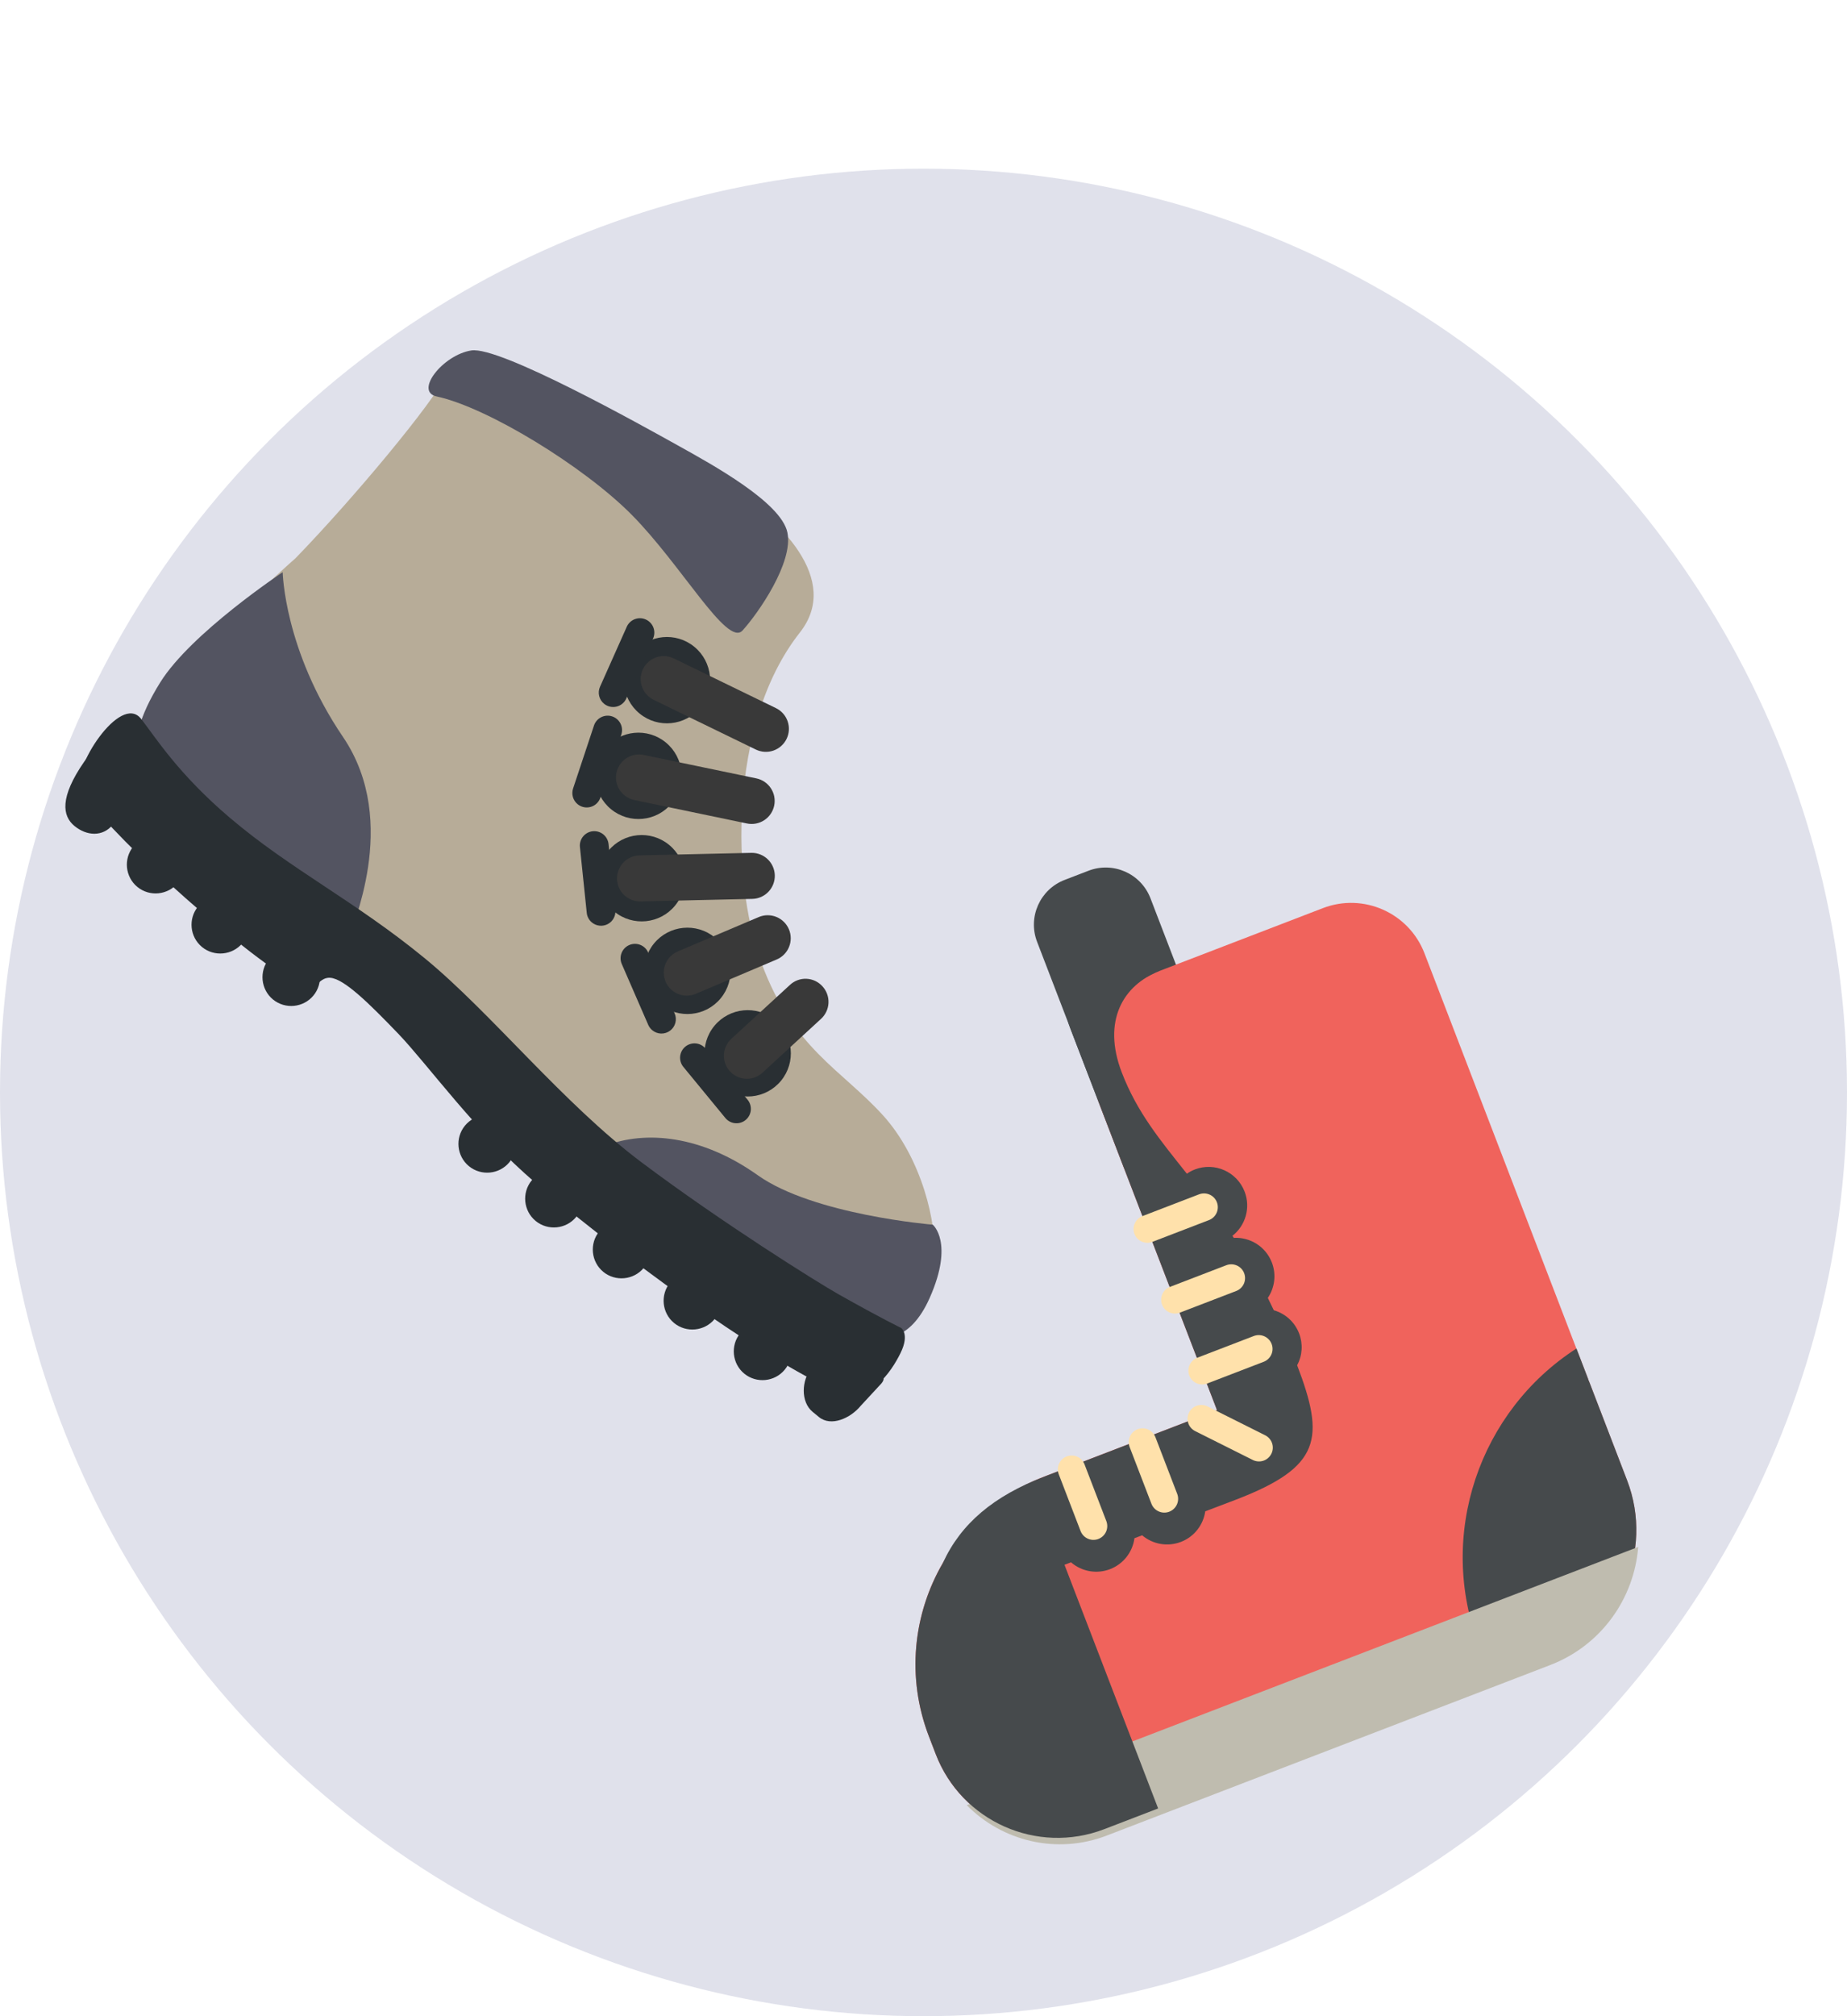
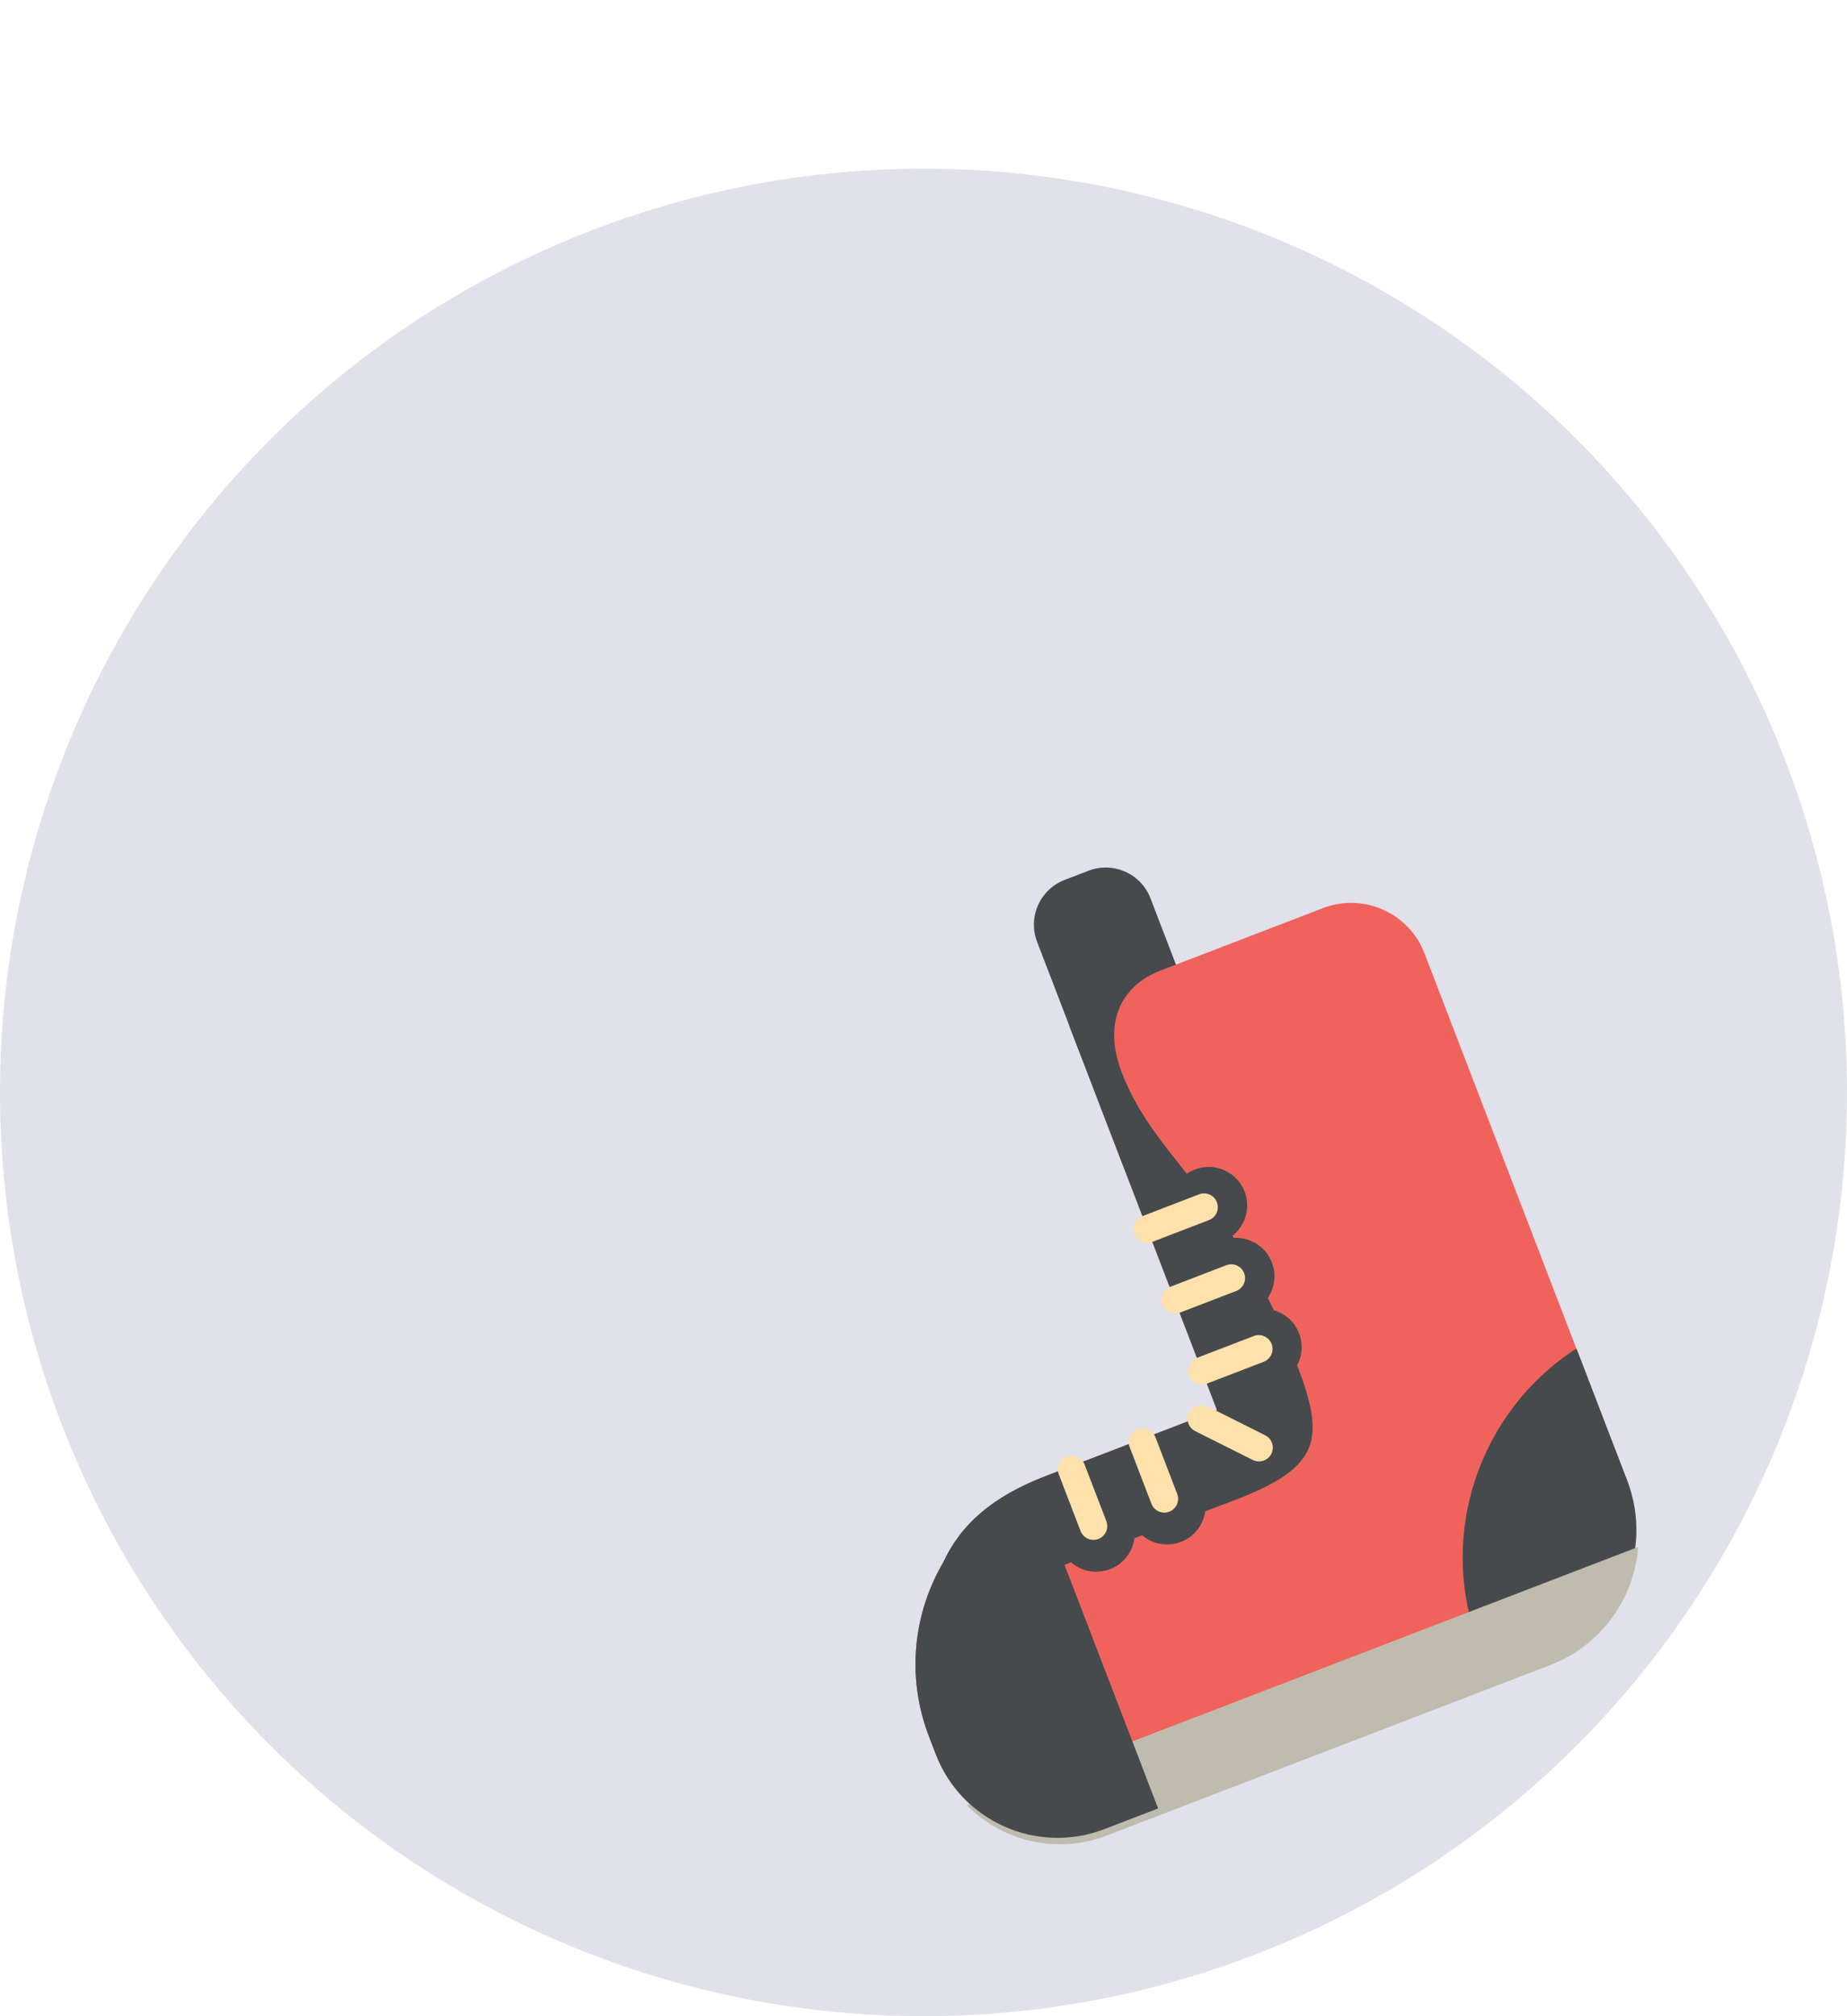
<svg xmlns="http://www.w3.org/2000/svg" width="230" height="251" viewBox="0 0 230 251" fill="none">
  <circle cx="115" cy="135.999" r="115" fill="#E0E1EB" />
  <g clip-path="url(#clip0)">
    <path d="M116.305 156.352C116.682 152.56 114.874 144.213 109.879 138.765C104.716 133.127 98.732 130.449 94.849 119.964C94.767 119.575 94.659 119.192 94.525 118.817C91.397 110.469 90.452 90.361 99.601 78.748C104.782 72.171 97.26 64.656 90.018 60.066C82.776 55.475 57.355 42.911 55.508 46.804C53.942 50.113 44.042 62.038 36.804 69.489C30.629 74.944 22.685 83.096 18.127 88.65C16.617 90.484 18.558 93.936 18.558 93.936L56.745 127.601L106.82 166.494C106.82 166.494 109.595 168.383 110.946 166.585C113.008 163.836 115.984 159.566 116.305 156.352V156.352Z" fill="#B7AC98" />
    <path d="M75.328 142.66C80.436 140.673 87.401 141.365 94.357 146.305C101.312 151.245 116.153 152.463 116.153 152.463C116.153 152.463 118.837 154.666 115.776 161.569C113.261 167.247 109.891 166.446 109.891 166.446C109.891 166.446 95.556 163.905 89.947 157.562C84.338 151.219 75.328 142.66 75.328 142.66V142.66ZM35.203 71.234C35.203 71.234 23.775 78.803 19.95 84.958C17.339 89.162 16.192 92.773 17.896 95.233C19.599 97.693 44.058 117.014 43.711 116.465C43.364 115.916 50.049 102.549 42.709 91.74C35.37 80.931 35.203 71.234 35.203 71.234V71.234Z" fill="#535461" />
-     <path d="M9.274 102.829C7.751 101.578 7.414 99.272 10.479 94.833L11.67 93.206C16.649 88.021 12.017 96.388 13.54 97.638C15.063 98.888 15.286 101.158 14.036 102.681C12.783 104.202 10.797 104.079 9.274 102.829V102.829ZM17.104 110.415C15.58 109.164 15.357 106.895 16.607 105.371C17.858 103.848 20.127 103.625 21.651 104.875C23.174 106.126 23.397 108.395 22.147 109.919C20.896 111.442 18.627 111.665 17.104 110.415ZM25.157 117.897C23.634 116.647 23.41 114.377 24.661 112.854C25.911 111.33 28.181 111.107 29.704 112.358C31.227 113.608 31.451 115.878 30.2 117.401C28.95 118.924 26.68 119.147 25.157 117.897ZM33.992 124.427C32.469 123.176 32.246 120.907 33.496 119.383C34.747 117.86 37.016 117.637 38.539 118.887C40.063 120.138 40.286 122.407 39.036 123.93C37.785 125.454 35.519 125.679 33.992 124.427ZM58.393 145.18C56.87 143.929 56.647 141.66 57.897 140.136C59.148 138.613 61.417 138.39 62.94 139.64C64.464 140.891 64.687 143.16 63.437 144.683C62.186 146.207 59.917 146.43 58.393 145.18ZM66.702 152C65.179 150.75 64.956 148.48 66.206 146.957C67.457 145.434 69.726 145.21 71.249 146.461C72.773 147.711 72.996 149.981 71.746 151.504C70.495 153.027 68.226 153.251 66.702 152ZM75.124 158.334C73.601 157.083 73.377 154.814 74.628 153.291C75.878 151.767 78.148 151.544 79.671 152.794C81.194 154.045 81.418 156.314 80.167 157.838C78.917 159.361 76.644 159.582 75.124 158.334ZM83.944 164.707C82.421 163.457 82.197 161.187 83.448 159.664C84.698 158.14 86.968 157.917 88.491 159.168C90.014 160.418 90.238 162.687 88.987 164.211C87.739 165.731 85.467 165.957 83.944 164.707ZM92.681 171.007C91.157 169.756 90.934 167.487 92.184 165.964C93.435 164.44 95.704 164.217 97.228 165.468C98.751 166.718 98.974 168.987 97.724 170.511C96.473 172.034 94.204 172.257 92.681 171.007V171.007ZM101.978 176.409L101.2 175.77C99.676 174.52 99.808 171.818 101.058 170.295C102.309 168.771 104.578 168.548 106.101 169.799C107.625 171.049 111.012 170.701 109.762 172.224L107.173 175.022C105.922 176.545 103.501 177.659 101.978 176.409Z" fill="#292F33" />
    <path d="M54.375 49.355C51.568 48.748 55.139 44.188 58.692 43.627C62.244 43.066 79.981 52.99 84.358 55.423C88.735 57.857 97.258 62.536 98.049 66.277C98.84 70.018 94.378 76.397 92.461 78.495C90.546 80.591 84.867 70.329 78.627 64.048C72.732 58.11 60.772 50.74 54.375 49.355Z" fill="#535461" />
    <path d="M79.641 88.829C81.935 90.713 85.322 90.38 87.205 88.085C89.089 85.791 88.756 82.404 86.461 80.52C84.167 78.637 80.78 78.97 78.896 81.265C77.013 83.559 77.346 86.946 79.641 88.829Z" fill="#292F33" />
    <path d="M76.092 100.742C78.386 102.625 81.773 102.292 83.657 99.998C85.54 97.703 85.207 94.316 82.912 92.433C80.618 90.549 77.231 90.882 75.347 93.177C73.464 95.472 73.797 98.858 76.092 100.742Z" fill="#292F33" />
    <path d="M76.496 113.486C78.79 115.369 82.177 115.036 84.061 112.741C85.944 110.447 85.611 107.06 83.317 105.176C81.022 103.293 77.635 103.626 75.752 105.921C73.868 108.215 74.201 111.602 76.496 113.486Z" fill="#292F33" />
    <path d="M82.187 125.018C84.482 126.902 87.869 126.569 89.752 124.274C91.636 121.98 91.303 118.593 89.008 116.709C86.714 114.826 83.327 115.159 81.443 117.453C79.56 119.748 79.893 123.135 82.187 125.018Z" fill="#292F33" />
    <path d="M89.695 135.286C91.99 137.169 95.377 136.836 97.26 134.541C99.144 132.247 98.81 128.86 96.516 126.976C94.221 125.093 90.835 125.426 88.951 127.721C87.067 130.015 87.401 133.402 89.695 135.286Z" fill="#292F33" />
    <path d="M80.849 86.772C80.299 86.329 79.932 85.698 79.819 85.001C79.706 84.304 79.854 83.589 80.236 82.995C80.617 82.401 81.205 81.968 81.886 81.781C82.567 81.594 83.293 81.665 83.925 81.98L96.626 88.155C96.964 88.32 97.267 88.549 97.517 88.831C97.766 89.113 97.958 89.441 98.081 89.796C98.204 90.152 98.256 90.529 98.233 90.905C98.211 91.28 98.114 91.648 97.95 91.986C97.785 92.325 97.555 92.628 97.274 92.877C96.992 93.127 96.664 93.319 96.308 93.442C95.953 93.565 95.576 93.617 95.2 93.594C94.825 93.572 94.457 93.475 94.118 93.311L81.417 87.136C81.214 87.037 81.024 86.915 80.849 86.772V86.772ZM77.758 99.009C77.261 98.603 76.915 98.041 76.775 97.415C76.635 96.789 76.71 96.133 76.986 95.554C77.263 94.975 77.726 94.506 78.301 94.221C78.876 93.936 79.53 93.853 80.159 93.984L94.184 96.902C94.553 96.978 94.903 97.127 95.214 97.339C95.525 97.551 95.791 97.822 95.998 98.137C96.204 98.452 96.347 98.805 96.417 99.174C96.487 99.544 96.484 99.924 96.407 100.293C96.33 100.662 96.181 101.012 95.969 101.323C95.757 101.634 95.486 101.901 95.171 102.107C94.856 102.313 94.504 102.456 94.134 102.526C93.764 102.596 93.384 102.593 93.015 102.516L78.99 99.598C78.537 99.505 78.115 99.302 77.758 99.009V99.009ZM77.879 111.569C77.428 111.197 77.103 110.696 76.945 110.134C76.787 109.572 76.804 108.975 76.994 108.422C77.184 107.87 77.539 107.389 78.01 107.044C78.48 106.698 79.046 106.504 79.629 106.488L93.602 106.173C94.353 106.169 95.076 106.46 95.615 106.984C96.154 107.508 96.466 108.223 96.483 108.974C96.5 109.725 96.221 110.454 95.707 111.002C95.193 111.55 94.484 111.874 93.733 111.904L79.76 112.219C79.076 112.235 78.408 112.004 77.879 111.569V111.569ZM83.697 123.299C83.316 122.986 83.023 122.58 82.845 122.121C82.667 121.661 82.61 121.163 82.681 120.675C82.751 120.187 82.946 119.726 83.247 119.336C83.548 118.945 83.945 118.639 84.398 118.446L94.48 114.168C95.18 113.871 95.969 113.864 96.674 114.149C97.379 114.434 97.942 114.987 98.24 115.687C98.537 116.387 98.543 117.176 98.258 117.881C97.974 118.587 97.42 119.15 96.72 119.447L86.639 123.725C86.156 123.93 85.627 123.999 85.108 123.923C84.59 123.848 84.102 123.633 83.697 123.299ZM91.192 133.652C90.875 133.392 90.617 133.067 90.436 132.699C90.255 132.331 90.156 131.928 90.144 131.518C90.132 131.108 90.208 130.7 90.368 130.322C90.527 129.944 90.766 129.604 91.067 129.326L98.364 122.618C98.639 122.359 98.963 122.159 99.316 122.027C99.67 121.895 100.046 121.835 100.423 121.851C100.8 121.866 101.171 121.957 101.512 122.117C101.854 122.278 102.16 122.504 102.413 122.785C102.928 123.344 103.199 124.084 103.168 124.844C103.137 125.603 102.805 126.319 102.246 126.834L94.95 133.543C94.442 134.012 93.782 134.281 93.092 134.302C92.401 134.322 91.726 134.091 91.192 133.652V133.652Z" fill="#393939" />
    <path d="M17.569 89.49C19.351 91.763 22.16 96.327 28.693 101.866C36.223 108.252 44.253 112.205 52.897 119.301C61.181 126.101 70.08 137.337 79.886 144.7C89.89 152.207 101.726 159.605 104.392 161.112C109.673 164.094 112.234 165.329 112.234 165.329C112.234 165.329 113.292 166.1 112.14 168.441C110.993 170.782 108.246 174.902 104.293 173.251C96.747 170.098 80.84 159.16 66.666 147.228C59.466 141.169 53.139 132.369 49.592 128.687C46.047 125.003 42.857 121.829 41.111 121.726C39.361 121.62 39.557 124.122 36.369 122.159C28.428 117.263 12.411 102.697 10.045 98.158C8.834 95.838 14.989 86.199 17.569 89.49V89.49ZM75.217 87.609C74.914 87.36 74.701 87.018 74.611 86.636C74.521 86.254 74.559 85.853 74.718 85.494L78.085 77.948C78.294 77.537 78.652 77.222 79.086 77.068C79.52 76.914 79.996 76.933 80.417 77.121C80.838 77.308 81.17 77.65 81.346 78.076C81.521 78.501 81.526 78.978 81.361 79.407L77.991 86.957C77.879 87.209 77.71 87.431 77.497 87.607C77.284 87.783 77.034 87.907 76.766 87.97C76.497 88.033 76.218 88.034 75.949 87.971C75.68 87.908 75.43 87.785 75.217 87.609V87.609ZM71.928 100.116C71.648 99.886 71.444 99.577 71.343 99.229C71.242 98.882 71.249 98.511 71.362 98.168L73.966 90.324C74.116 89.873 74.439 89.499 74.864 89.286C75.289 89.073 75.781 89.037 76.233 89.187C76.684 89.337 77.057 89.66 77.27 90.085C77.484 90.51 77.519 91.002 77.369 91.453L74.765 99.297C74.673 99.573 74.516 99.822 74.306 100.023C74.097 100.225 73.841 100.372 73.562 100.452C73.283 100.533 72.988 100.544 72.703 100.486C72.419 100.427 72.152 100.3 71.928 100.116V100.116ZM73.71 114.842C73.344 114.543 73.112 114.111 73.065 113.64L72.213 105.421C72.172 104.953 72.317 104.488 72.616 104.125C72.915 103.762 73.345 103.532 73.812 103.483C74.28 103.435 74.748 103.572 75.115 103.865C75.483 104.158 75.72 104.584 75.777 105.051L76.629 113.269C76.666 113.623 76.597 113.979 76.431 114.294C76.265 114.608 76.01 114.866 75.697 115.034C75.384 115.203 75.028 115.275 74.674 115.24C74.32 115.206 73.985 115.068 73.71 114.842V114.842ZM81.23 128.261C81.011 128.08 80.837 127.85 80.723 127.59L77.427 120.012C77.333 119.796 77.282 119.564 77.278 119.328C77.273 119.093 77.315 118.859 77.401 118.64C77.487 118.421 77.615 118.221 77.779 118.051C77.942 117.882 78.137 117.746 78.353 117.652C78.569 117.558 78.801 117.507 79.036 117.503C79.272 117.498 79.506 117.54 79.725 117.626C79.944 117.712 80.144 117.841 80.313 118.004C80.483 118.167 80.618 118.362 80.713 118.578L84.009 126.157C84.172 126.526 84.205 126.939 84.103 127.329C84.002 127.719 83.772 128.063 83.451 128.307C83.129 128.55 82.735 128.678 82.332 128.67C81.929 128.661 81.541 128.517 81.23 128.261V128.261ZM90.573 139.43C90.481 139.356 90.398 139.272 90.324 139.18L85.075 132.794C84.784 132.426 84.648 131.959 84.698 131.492C84.748 131.026 84.978 130.598 85.34 130.299C85.702 130.001 86.167 129.857 86.634 129.897C87.102 129.937 87.534 130.16 87.84 130.516L93.089 136.901C93.374 137.244 93.521 137.681 93.501 138.127C93.481 138.572 93.296 138.994 92.981 139.31C92.667 139.627 92.246 139.814 91.8 139.836C91.355 139.858 90.917 139.714 90.573 139.43V139.43Z" fill="#292F33" />
  </g>
  <path d="M135.549 108.399L132.577 109.542C129.5 110.724 127.964 114.178 129.147 117.255L139.932 145.309C140.076 145.682 140.362 145.984 140.728 146.147C141.094 146.31 141.51 146.32 141.884 146.177L153.179 141.834C153.553 141.691 153.854 141.404 154.017 141.038C154.18 140.672 154.191 140.256 154.047 139.882L143.263 111.829C142.08 108.752 138.627 107.216 135.549 108.399V108.399Z" fill="#464A4C" />
  <path d="M177.386 118.682C175.446 113.634 169.78 111.115 164.733 113.056L144.423 120.863C137.737 123.434 134.4 130.938 136.97 137.625L151.548 175.545L151.55 175.552L130.056 183.815C117.152 188.775 110.713 203.257 115.674 216.16L116.525 218.376C119.744 226.751 129.144 230.93 137.518 227.711L192.738 206.483C201.592 203.08 206.01 193.143 202.606 184.29L197.939 172.149C197.878 171.991 197.812 171.837 197.746 171.683L197.758 171.678L177.386 118.682V118.682Z" fill="#F0635C" />
  <path d="M196.31 167.878C184.246 175.649 178.861 191.057 184.213 204.98C184.751 206.374 185.388 207.728 186.119 209.031L192.75 206.482C201.604 203.079 206.022 193.142 202.619 184.289L197.951 172.148C197.89 171.99 197.824 171.836 197.758 171.682L197.77 171.677L196.31 167.878V167.878Z" fill="#464A4C" />
  <path d="M120.385 224.725C124.783 229.206 131.582 230.911 137.815 228.515L193.035 207.287C199.422 204.832 203.499 198.978 203.999 192.582L120.385 224.725Z" fill="#BFBCAF" />
  <path d="M161.53 169.967C161.853 169.362 162.041 168.694 162.083 168.01C162.125 167.325 162.019 166.64 161.773 166C161.212 164.54 160.015 163.518 158.621 163.115C158.378 162.6 158.131 162.088 157.878 161.579C158.722 160.324 158.964 158.693 158.38 157.174C157.614 155.181 155.662 153.994 153.638 154.105C153.582 154.019 153.527 153.934 153.471 153.848C155.086 152.582 155.763 150.365 154.988 148.35C154.036 145.875 151.259 144.64 148.785 145.591C148.427 145.729 148.099 145.908 147.796 146.116C144.473 141.938 141.608 138.5 139.69 133.512C137.223 127.093 139.858 122.621 144.423 120.866C137.736 123.437 130.75 121.447 133.32 128.134L151.547 175.548L151.55 175.555L130.055 183.818C123.743 186.245 119.653 189.659 117.397 194.609C113.724 200.934 112.844 208.805 115.673 216.164L116.525 218.379C119.744 226.754 129.143 230.933 137.518 227.714L144.218 225.138L132.558 194.806L133.37 194.497C134.027 195.066 134.827 195.445 135.683 195.595C136.539 195.744 137.42 195.659 138.231 195.347C139.036 195.037 139.744 194.516 140.278 193.839C140.812 193.161 141.154 192.353 141.268 191.497L142.227 191.133C142.884 191.691 143.679 192.062 144.529 192.206C145.379 192.35 146.252 192.263 147.056 191.954C148.739 191.306 149.847 189.814 150.085 188.148L153.934 186.686C164.504 182.621 165.01 179.087 161.53 169.967V169.967Z" fill="#464A4C" />
  <path d="M142.874 154.721C142.473 154.721 142.084 154.581 141.775 154.324C141.466 154.068 141.257 153.711 141.183 153.316C141.11 152.921 141.177 152.513 141.374 152.163C141.57 151.812 141.882 151.542 142.257 151.398L149.315 148.684C149.525 148.603 149.75 148.565 149.976 148.57C150.201 148.576 150.424 148.626 150.63 148.718C150.836 148.81 151.022 148.941 151.178 149.105C151.333 149.269 151.455 149.461 151.536 149.672C151.617 149.883 151.656 150.107 151.65 150.333C151.644 150.559 151.594 150.781 151.502 150.987C151.41 151.193 151.279 151.38 151.115 151.535C150.952 151.69 150.759 151.812 150.548 151.893L143.491 154.606C143.294 154.682 143.085 154.721 142.874 154.721V154.721ZM146.883 163.432L153.941 160.719C154.151 160.638 154.344 160.516 154.508 160.361C154.671 160.205 154.803 160.019 154.895 159.813C154.986 159.606 155.037 159.384 155.042 159.159C155.048 158.933 155.009 158.708 154.928 158.498C154.847 158.287 154.726 158.094 154.57 157.93C154.415 157.767 154.229 157.635 154.022 157.544C153.816 157.452 153.594 157.402 153.368 157.396C153.143 157.39 152.918 157.429 152.707 157.51L145.65 160.223C145.237 160.396 144.908 160.722 144.732 161.134C144.556 161.545 144.548 162.009 144.708 162.426C144.869 162.844 145.186 163.183 145.592 163.37C145.998 163.558 146.461 163.58 146.883 163.432V163.432ZM150.276 172.257L157.333 169.544C157.548 169.466 157.745 169.346 157.913 169.191C158.08 169.036 158.216 168.849 158.31 168.641C158.405 168.433 158.458 168.208 158.464 167.98C158.471 167.752 158.433 167.524 158.351 167.311C158.269 167.098 158.145 166.903 157.987 166.738C157.829 166.573 157.64 166.442 157.43 166.351C157.221 166.26 156.995 166.212 156.767 166.209C156.538 166.206 156.311 166.249 156.1 166.335L149.042 169.048C148.629 169.221 148.3 169.547 148.124 169.959C147.949 170.37 147.94 170.834 148.101 171.252C148.261 171.669 148.578 172.008 148.984 172.195C149.39 172.383 149.854 172.405 150.276 172.257V172.257ZM145.605 188.195C145.816 188.114 146.008 187.993 146.172 187.837C146.336 187.682 146.467 187.496 146.559 187.289C146.651 187.083 146.701 186.861 146.707 186.635C146.712 186.41 146.674 186.185 146.593 185.974L143.88 178.917C143.799 178.706 143.677 178.513 143.521 178.35C143.366 178.186 143.18 178.055 142.974 177.963C142.767 177.871 142.545 177.821 142.319 177.815C142.094 177.81 141.869 177.848 141.659 177.929C141.448 178.01 141.255 178.132 141.092 178.287C140.928 178.443 140.796 178.629 140.705 178.835C140.613 179.041 140.563 179.264 140.557 179.489C140.551 179.715 140.59 179.94 140.671 180.15L143.384 187.208C143.548 187.633 143.874 187.976 144.29 188.161C144.707 188.346 145.18 188.359 145.605 188.195V188.195ZM136.78 191.588C137.206 191.424 137.549 191.098 137.734 190.682C137.919 190.265 137.932 189.792 137.768 189.366L135.055 182.309C134.975 182.097 134.853 181.904 134.698 181.739C134.542 181.574 134.356 181.442 134.149 181.349C133.943 181.257 133.72 181.206 133.494 181.2C133.267 181.194 133.042 181.233 132.831 181.314C132.619 181.395 132.426 181.518 132.262 181.674C132.098 181.83 131.967 182.017 131.875 182.224C131.784 182.431 131.734 182.654 131.729 182.88C131.724 183.107 131.764 183.332 131.846 183.543L134.559 190.6C134.722 191.026 135.048 191.369 135.465 191.554C135.882 191.739 136.355 191.752 136.78 191.588V191.588ZM158.316 180.988C158.417 180.786 158.477 180.567 158.493 180.341C158.509 180.116 158.481 179.89 158.41 179.676C158.338 179.462 158.226 179.263 158.078 179.093C157.93 178.922 157.75 178.782 157.548 178.681L150.369 175.087C150.167 174.986 149.947 174.925 149.722 174.909C149.497 174.893 149.271 174.922 149.056 174.993C148.842 175.064 148.644 175.177 148.474 175.325C148.303 175.472 148.163 175.652 148.062 175.854C147.961 176.056 147.901 176.276 147.884 176.501C147.868 176.726 147.897 176.953 147.968 177.167C148.039 177.381 148.152 177.579 148.3 177.75C148.448 177.92 148.628 178.06 148.83 178.161L156.009 181.756C156.416 181.96 156.888 181.994 157.321 181.85C157.754 181.706 158.111 181.396 158.316 180.988V180.988Z" fill="#FFE1AB" />
  <defs>
    <clipPath id="clip0">
-       <rect width="129" height="129" fill="white" transform="translate(84.848) rotate(39.381)" />
-     </clipPath>
+       </clipPath>
  </defs>
</svg>